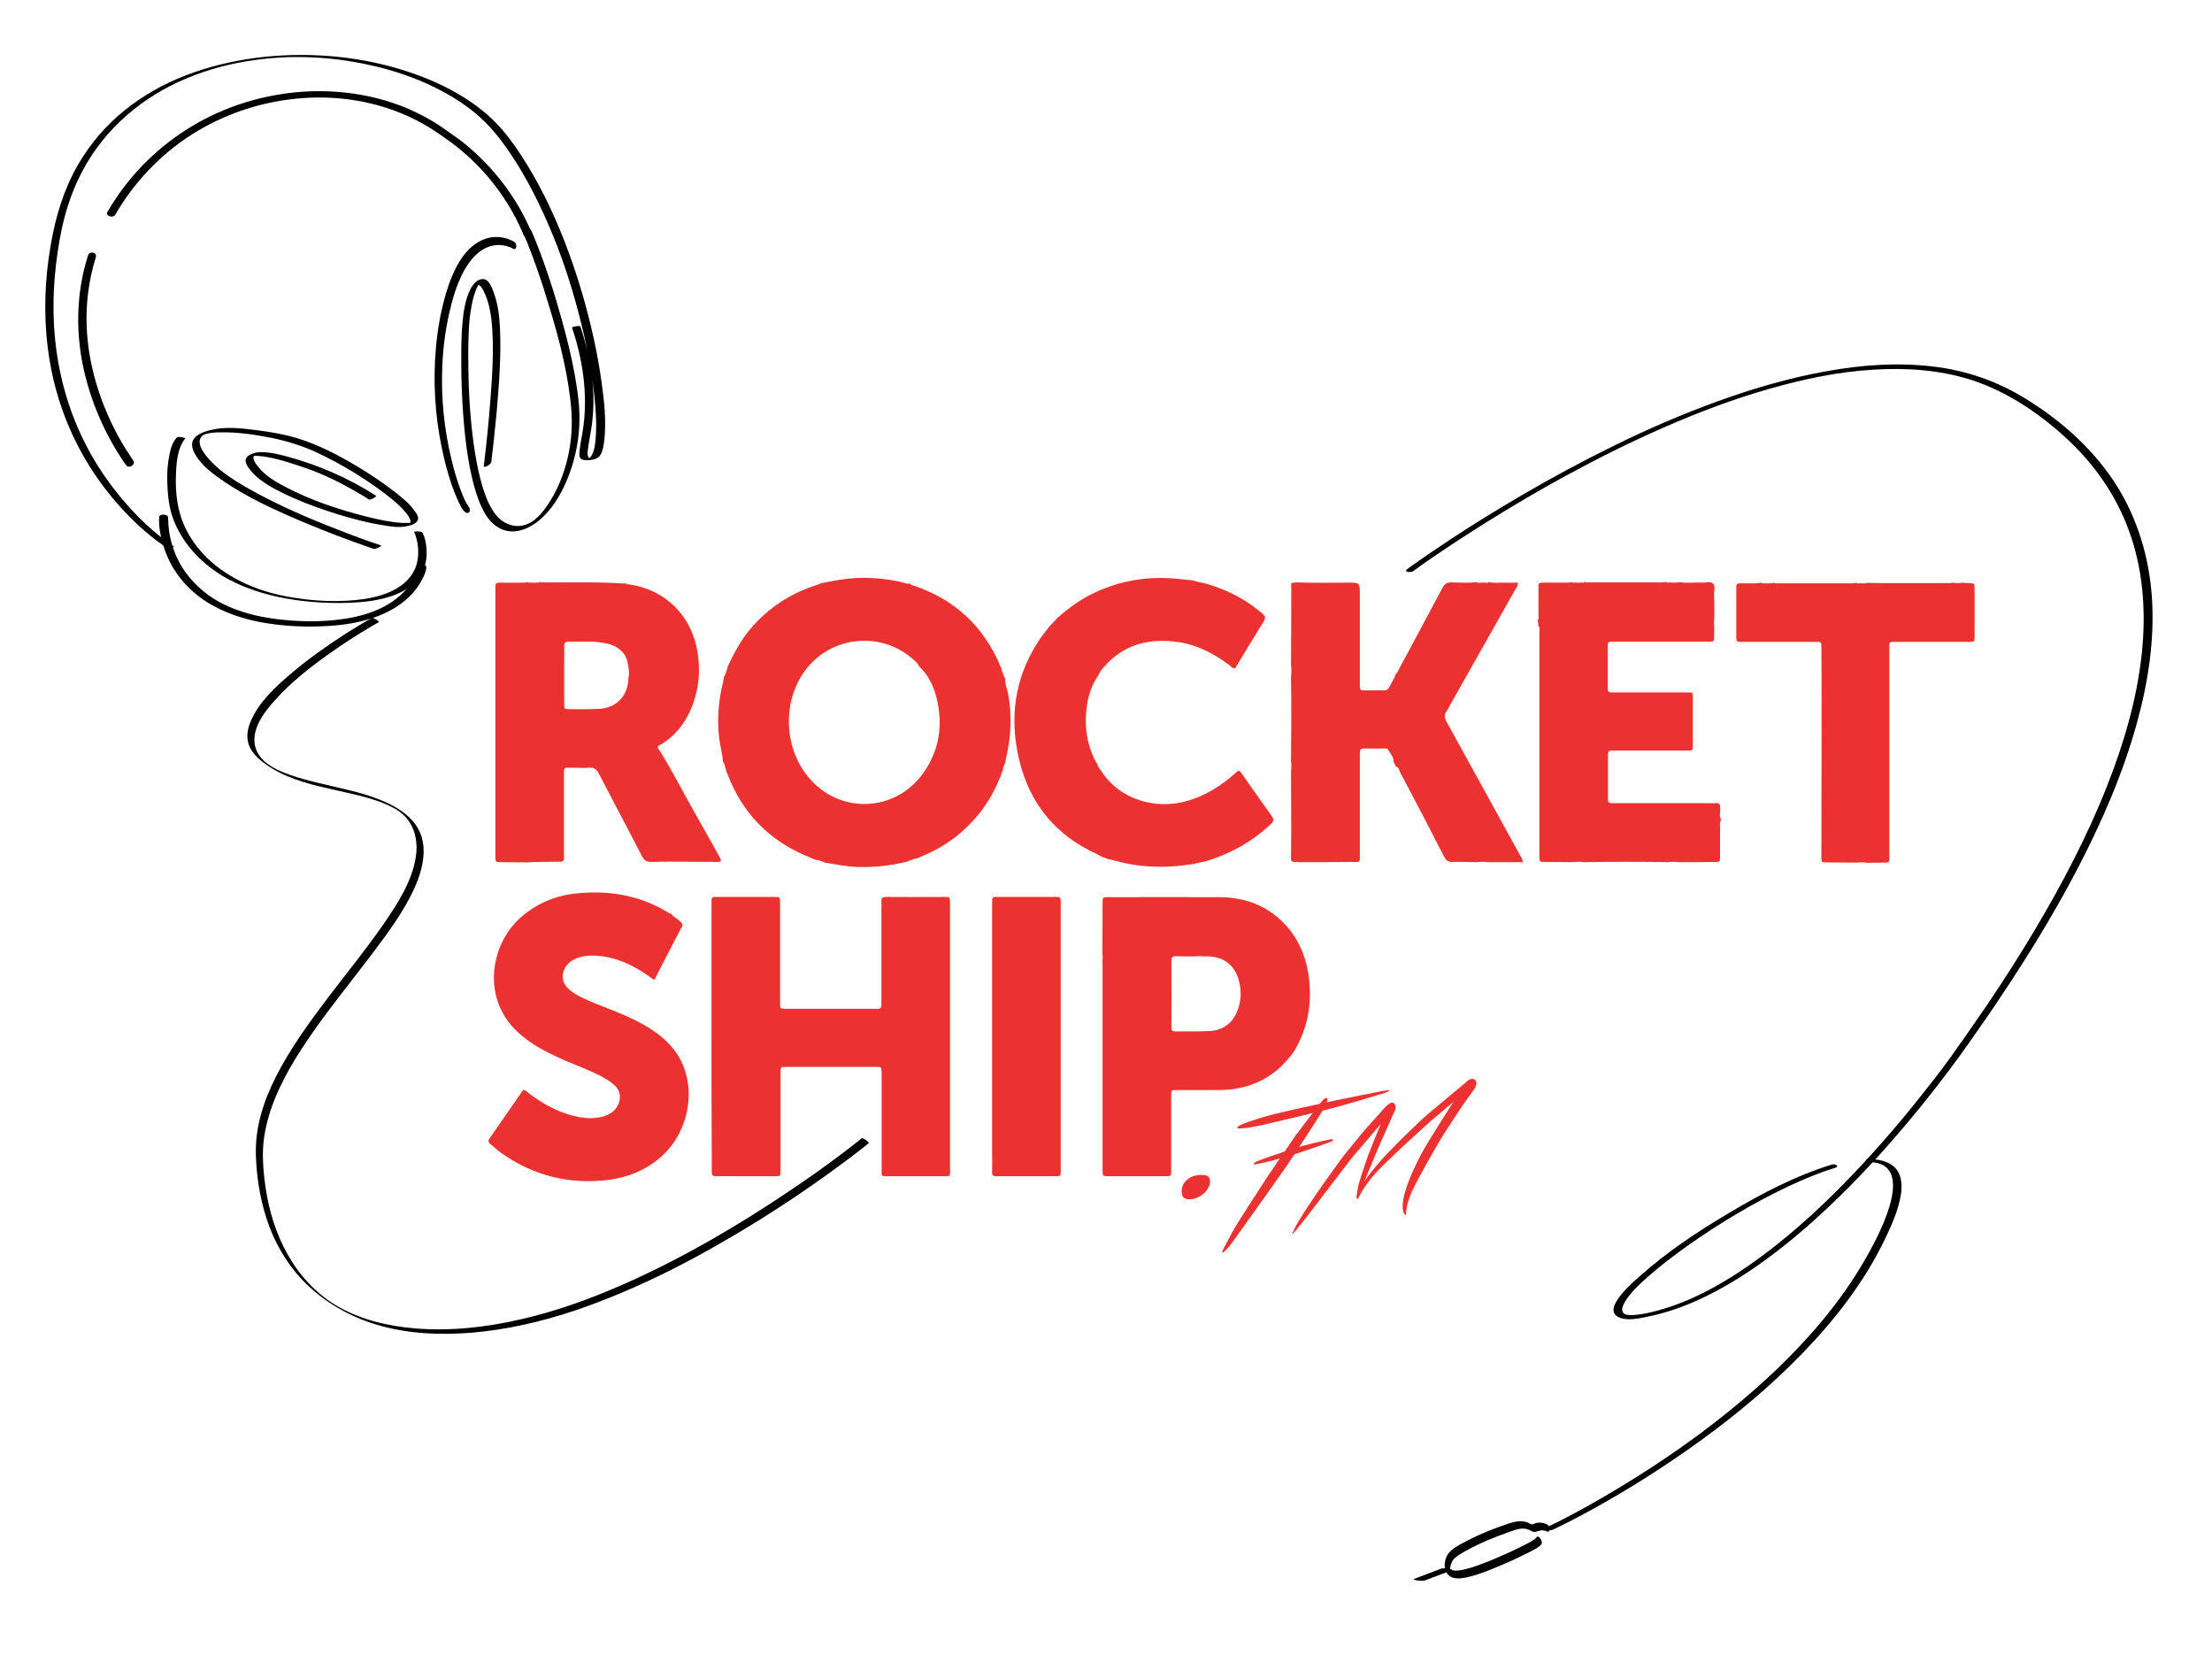
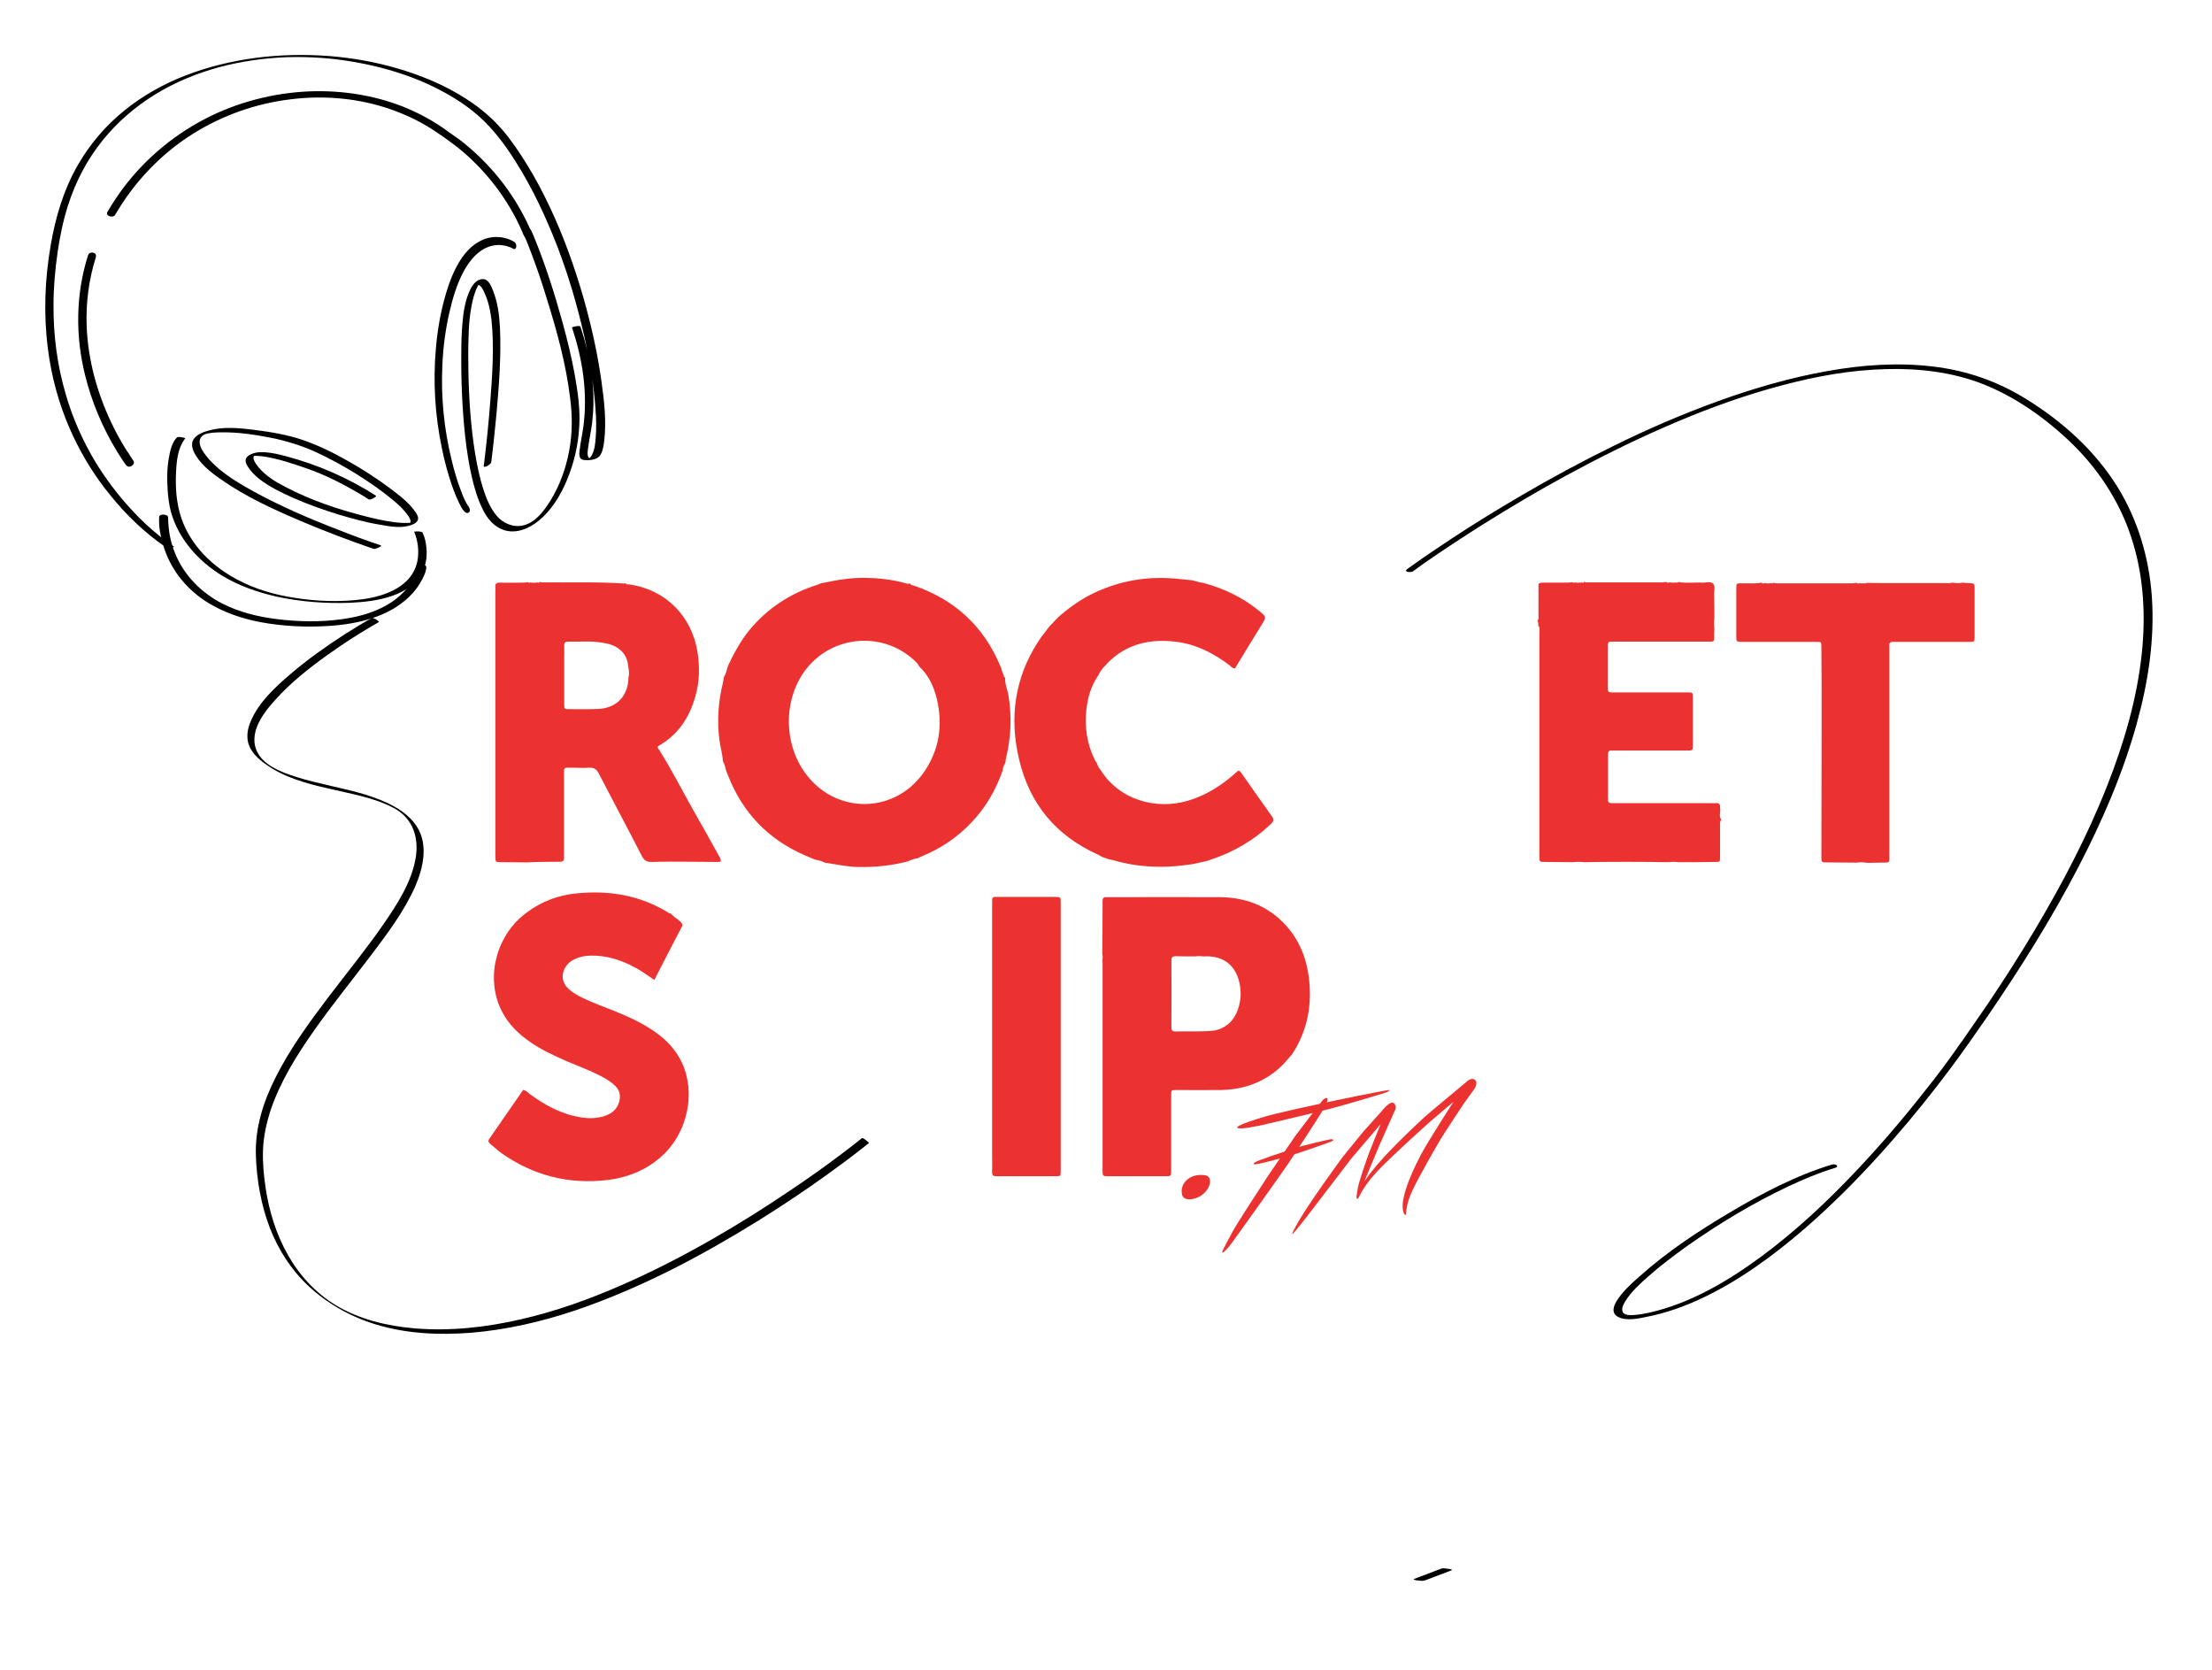
<svg xmlns="http://www.w3.org/2000/svg" version="1.1" id="Layer_1" x="0px" y="0px" viewBox="0 0 967.2 730" style="enable-background:new 0 0 967.2 730;" xml:space="preserve">
  <style type="text/css">
	.st0{fill:#EC3231;}
</style>
  <g>
    <g>
      <path class="st0" d="M551.5,488.6c0,0-11.2,3.3-10.5,4.4s11-1.2,11-1.2s19.3-4.5,28.4-6.8s25.3-7.3,25.3-7.3s2.2-0.9,1.9-1.2    c-0.3-0.3-26,5-28.5,5.6C576.6,482.7,557.5,486.6,551.5,488.6z" />
      <path class="st0" d="M580.1,480c0,0-0.4-0.2-1.4,0.6s-11.7,15.3-12,15.5c-0.2,0.3-10.3,15-12.3,18c-2,3-14.1,21.7-15,23.5    c-0.9,1.8-5.3,9.5-5,9.9c0.3,0.5,2.3-1.5,4.5-4.5s21.8-30.5,24.3-34.2c2.5-3.7,12.4-18.8,14.6-22.5    C580.1,482.7,581.1,480.2,580.1,480z" />
      <path class="st0" d="M548.9,509c0,0-1.4,0.1-0.3-0.8s12.5-4.6,17-6.1c4.5-1.5,13.4-3.5,15.4-3.9c2-0.5,2.1,0.2,1.8,0.5    c-0.3,0.3-14.7,5.4-21.4,7.3C554.7,507.8,551.4,508.6,548.9,509z" />
      <path class="st0" d="M587.3,505.5c0,0-16.2,21.9-20.9,30.9c0,0-1.7,3.1-1.3,3.1s7.3-8.9,7.3-8.9l18.5-24.2l12.8-15    c0,0-4.9,12-5.6,14c-0.7,2-4,11.4-4.4,14c-0.4,2.6-0.7,3.9-0.5,4.4c0.3,0.5,0.6,0.3,0.9-0.3s2.5-5.9,9.9-13.3s19.1-17.9,21.6-20.1    s9.9-8.4,9.9-8.4s-11.4,17.7-14,22.7c-2.6,4.9-6.6,13.2-7.8,19.3s0.7,7.4,0.7,7.4s0.4,0.2,0.4-0.5c0.1-0.7-0.1-3.9,2.7-10    c2.8-6.1,10.8-19.9,12.3-22.4c1.5-2.5,9.8-15.2,11.2-17.1c1.4-1.9,3.7-5.1,3.7-5.1s1.7-2.6,0.3-3.9c-1.4-1.3-3.6,0.5-4.2,1.2    c0,0-17.9,14.8-19,16c-1.1,1.2-18.2,16.4-25.3,27.3l6.5-15.6l6.7-15.1c0,0,1.4-2.1-0.2-3.6s-5.4,3.5-5.4,3.5l-8,8.9L587.3,505.5z" />
      <path class="st0" d="M527.6,513.9c0,0-4.5-1.2-8,1.4c-3.6,2.6-3.1,6.4-2.5,7.6c0.6,1.1,2.3,2,5.7,0.9c3.4-1.1,5.4-3.8,6-5.7    C529.4,516.2,529.1,514.6,527.6,513.9z" />
      <path class="st0" d="M318.3,291.1c2.6-5.5,5.5-10.9,9.4-15.7c8-9.6,18-16.1,29.8-19.8c0.5-0.1,0.9-0.4,1.4-0.6    c0.4-0.1,0.7-0.2,1.1-0.2c6.1-1.3,12.2-2.3,18.4-2.2c5.6,0.1,11.2,0.7,16.6,2.1c0.9,0.2,1.9,0.8,2.9,0.3l0,0    c0.2,0.9,1.1,0.8,1.7,1c17.8,6.1,30.5,17.7,37.8,35.2c0.1,0.3,0.3,0.5,0.4,0.8c0.1,1.3,0.8,2.4,1.2,3.5c0,0.4-0.1,0.8,0.5,0.6l0,0    c-0.2,2.7,0.9,5.1,1.4,7.6c1.6,9.4,1.2,18.8-1.1,28.1c-0.1,0.4-0.1,0.8-0.1,1.2c-0.3,1.2-1.3,2.2-1.2,3.6    c-3,8.6-7.4,16.3-13.7,22.9c-6,6.4-13.1,11.2-21.2,14.6c-0.8,0.3-1.6,0.8-2.4,1.1c-1.6,0.2-3,0.8-4.4,1.4    c-7.1,1.8-14.3,2.6-21.7,2.4c-4.9-0.1-9.7-1.2-14.5-1.9c-1.3-0.7-2.7-1.1-4.2-1.3c-1.6-0.7-3.1-1.3-4.7-2    c-16-7-27.1-18.7-33.4-34.9c-0.2-0.6-0.5-1.1-0.7-1.7c-0.4-1.5-0.7-3-1.5-4.4c-0.2-3.3-1.2-6.5-1.6-9.8c-1-8.3-0.4-16.5,1.6-24.5    c0.2-0.8,0.2-1.6,0.4-2.4C317.4,294.6,317.8,292.9,318.3,291.1z M402.3,291.7c-0.2-0.2-0.4-0.5-0.6-0.7c-0.3-0.9-1.1-1.5-1.7-2.1    c-13.6-12.9-35.4-11.4-47.2,3.2c-10.6,13.2-10.5,33.9,0.4,47.3c13.4,16.6,37.9,16,50.4-1.3c7.1-9.9,8.8-21,6-32.7    C408.3,300.2,406.2,295.5,402.3,291.7z" />
-       <path class="st0" d="M311.1,453.1c0-19.2,0-38.4,0-57.7c0-3.7-0.1-3.3,3.2-3.3c8.1,0,16.1,0,24.2,0c2.6,0,2.6,0,2.6,2.6    c0,14.3,0,28.6,0,42.9c0,3.7-0.3,3.3,3.5,3.4c12.5,0,25,0,37.4,0c0.6,0,1.2,0,1.8,0c1.2,0.1,1.6-0.5,1.6-1.6c0-0.7,0-1.4,0-2.1    c0-13.7,0-27.4,0-41.1c0-0.7,0.1-1.4,0-2.1c-0.2-1.6,0.6-2,2.1-2c8.6,0.1,17.1,0,25.7,0c2.1,0,2.1,0.1,2.2,2.2c0,0.5,0,1,0,1.5    c0,38.2,0,76.5,0,114.7c0,4.1,0.5,3.7-3.7,3.7c-7.5,0-15.1,0-22.6,0c-4,0-3.6,0.5-3.6-3.8c0-13.2,0-26.4,0-39.6c0-0.7,0-1.4,0-2.1    c-0.1-2.3-0.1-2.3-2.4-2.3c-13.1,0-26.2,0-39.2,0c-2.6,0-2.6,0-2.6,2.7c0,13.6,0,27.2,0,40.8c0,0.7,0,1.4,0,2.1    c-0.1,2.1-0.1,2.2-2.2,2.2c-5.7,0-11.5,0-17.2,0c-2.9,0-5.8-0.1-8.8,0c-1.5,0-1.9-0.5-1.9-2c0.1-3.5,0-7,0-10.6    C311.1,485.6,311.1,469.4,311.1,453.1z" />
      <path class="st0" d="M230.8,377c-3.7,0-7.4-0.1-11.2-0.1c-3,0-3,0.2-3-2.9c0-19.7,0-39.4,0-59.1c0-18.8,0-37.6,0-56.4    c0-0.6,0.1-1.2,0-1.8c-0.2-1.4,0.4-2,1.9-2c3.4,0.1,6.8,0,10.3,0c0.7,0,1.4-0.1,2.1-0.2c0,0,0,0,0,0c0.3,0.3,0.6,0.4,1,0.1    c1,0.2,2.1,0.2,3.1,0c0.4,0.2,0.8,0.3,1-0.3l0,0c0.6,0.4,1.4,0.3,2,0.3c11.6,0.1,23.3-0.3,34.9,0.5c0.2,0,0.4-0.1,0.6-0.2    c0,0,0,0,0,0c0.4,0.8,1.2,0.5,1.9,0.6c15.8,2.4,27.1,13.9,29.6,29.6c1,6.4,0.9,12.8-0.9,19.1c-2.6,9.5-7.7,17.2-16.4,22    c-0.3,0.9,0.4,1.4,0.7,1.9c5.3,8.4,9.8,17.3,14.7,26c4,7,7.9,14,11.8,21c0.5,1,0.5,1.8-1,1.7c-4.6,0-9.2-0.1-13.9-0.1    c-4.9,0-9.9-0.1-14.8,0.1c-2.3,0.1-3.6-0.6-4.6-2.7c-6.2-12.1-12.6-24-18.8-36c-1-1.9-2.1-2.6-4.2-2.5c-2.5,0.2-5,0-7.5,0    c-3.7,0-3.5-0.4-3.5,3.3c0,11.3,0,22.5,0,33.8c0,0.7,0,1.4,0,2.1c0.1,1.4-0.4,2-1.9,1.9c-3.1,0-6.2,0.1-9.3,0.1    C233.9,376.8,232.3,376.9,230.8,377z M274.8,296.1c0.5-1.8,0.1-3.6-0.2-5.4c-0.3-2.9-1.6-5.2-3.8-6.9c-2.1-1.7-4.6-2.4-7.2-2.8    c-5-0.9-10-0.4-15.1-0.5c-1.3,0-1.8,0.4-1.8,1.7c0.1,1.5,0,3,0,4.5c0,7,0,14.1,0,21.1c0,2.2,0.1,2.2,2.2,2.2c4.3,0,8.7,0.1,13-0.1    C269.8,309.4,274.7,304.1,274.8,296.1z" />
-       <path class="st0" d="M567.4,254.6c7.3,0.3,14.6,0.1,22,0.1c5.2,0,5.2,0,5.2,5.3c0,12.6,0,25.3,0,37.9c0,0.7,0,1.4,0,2.1    c-0.1,1.2,0.4,1.9,1.7,1.8c3,0,6,0,9,0c0.9,0,1.6-0.3,2-1.1c0.9-2,2.3-3.7,2.9-5.9c0,0,0,0,0,0c0.8-0.6,1.1-1.6,1.6-2.5    c6.3-11.7,12.6-23.4,18.8-35.1c1-2,2.2-2.7,4.4-2.6c3.6,0.1,7.2,0.3,10.8-0.1c0,0,0,0,0,0c0.3,0.3,0.7,0.5,1.1,0.2    c1,0,1.9,0,2.9,0c0.4,0.2,0.8,0.3,1.1-0.3l0,0c2.3,0.7,4.6,0.2,6.9,0.3c1.9,0.1,3.8,0,5.9,0c0.1,1.4-0.7,2.3-1.2,3.1    c-9.6,17.1-19.3,34.1-28.9,51.2c-0.3,0.6-0.6,1.3-1,1.8c-1.3,1.7-1,3.1,0,4.9c10.7,19.3,21.3,38.7,32,58.1    c0.5,0.9,1.2,1.6,1.2,3.1c-5.1,0-10.2,0-15.3,0c-1.6-0.2-3.1-0.2-4.7,0c-3.5,0-7-0.2-10.5-0.1c-2,0.1-3-0.6-3.9-2.4    c-6.3-12.3-12.7-24.6-19.2-36.8c-0.5-1-0.6-2.4-2.1-2.7c0.2-0.7-0.4-1-0.7-1.5c0.2-2.3-1.5-3.9-2.4-5.7c-0.3-0.6-1-0.5-1.6-0.5    c-2.9,0-5.8,0.1-8.8,0c-1.7-0.1-2,0.7-2,2.2c0,5.6,0,11.3,0,16.9c0,9,0,17.9,0,26.9c0,4.2,0.3,3.6-3.8,3.6    c-7.7,0.1-15.5,0.1-23.2,0.1c-1.2-0.4-3.2,0.7-3.1-1.8c0-4.4,0.1-8.8,0.1-13.2c0-8.3-0.1-16.6-0.1-24.9c0.2-1.4,0.2-2.8,0-4.1    c0.1-12.3,0.2-24.7,0-37c0.2-1.8,0.2-3.5,0-5.3c0-8.4,0.1-16.8,0.1-25.2c0-3.5,0-7,0-10.5c0.7-0.1,1.4-0.2,2.1-0.3l0.2,0.1    l0.2-0.2C567.2,254.6,567.3,254.6,567.4,254.6z" />
      <path class="st0" d="M564.7,461.2c-2,2.3-3.9,4.6-6.2,6.5c-7.1,5.9-15.4,8.6-24.5,8.8c-6.5,0.1-13.1,0-19.6,0    c-2.3,0-2.3,0.1-2.3,2.4c0,10.9,0,21.7,0,32.6c0,2.6,0,2.7-2.6,2.7c-8.2,0-16.5,0-24.7,0c-2.6,0-2.7,0-2.7-2.6    c0-16.4,0-32.8,0-49.2c0-13.9,0-27.7,0-41.6c0-0.3-0.1-0.6-0.1-0.9c0.2-1,0.2-2,0-2.9c0-6.9,0.1-13.9,0.1-20.8c0-0.8,0-1.6,0-2.4    c0-1.1,0.4-1.7,1.6-1.6c0.5,0,1,0,1.5,0c16.1,0,32.2-0.1,48.3,0c10.8,0.1,20.4,3.6,28,11.5c6.8,7.1,10.1,15.8,11,25.5    c1,10.6-0.9,20.6-6.4,29.9C565.7,459.8,565.2,460.5,564.7,461.2z M526.1,418.1c-1.2-0.2-2.4-0.2-3.6,0c-2.8,0-5.6,0-8.4-0.1    c-1.4,0-1.9,0.4-1.9,1.9c0.1,9.7,0,19.5,0,29.2c0,1.2,0.3,1.8,1.7,1.8c5-0.1,10,0.1,15.1-0.2c6.1-0.3,10.5-3.9,12.4-9.8    c1-3,1.3-6.1,0.9-9.2C541.1,422.4,535.3,417.5,526.1,418.1z" />
      <path class="st0" d="M672.2,271.3c0.8-0.6,0.5-1.5,0.5-2.2c0-3.7,0-7.4,0-11.1c0-3.2-0.6-3.3,3.2-3.3c3.2,0,6.4,0,9.6,0    c0.7,0,1.4-0.1,2.1-0.2c0,0,0,0,0,0c0.3,0.3,0.6,0.4,1,0.1c1,0.2,2.1,0.2,3.1,0c0.4,0.2,0.8,0.3,1-0.3l0,0c0.6,0.4,1.3,0.3,2,0.3    c10.7,0,21.4,0,32.1,0c0.6,0,1.2-0.2,1.8-0.2c0,0,0,0,0,0c0.4,0.4,0.8,0.5,1.3,0.2c1.1,0.1,2.1,0.2,3.2,0c0.3,0.2,0.6,0.2,0.7-0.2    l0,0c3.5,0.7,7,0.1,10.5,0.3c1.6,0.1,3.5-0.7,4.7,0.4c1.2,1.2,0.4,3.2,0.5,4.9c0.1,3.4,0.1,6.8,0.1,10.2c-0.2,1.6-0.2,3.1,0,4.7    c0,0.7-0.1,1.4-0.1,2.1c0,3.8,0.5,3.5-3.6,3.5c-13.1,0-26.2,0-39.2,0c-0.7,0-1.4,0-2.1,0c-1.1-0.1-1.6,0.4-1.6,1.6    c0,6.3,0,12.7,0,19c0,1.2,0.5,1.6,1.6,1.6c3.1,0,6.2,0,9.4,0c8,0,15.9,0,23.9,0c2.3,0,2.3,0,2.3,2.3c0,6.8,0,13.7,0,20.5    c0,2.6,0,2.6-2.6,2.6c-10.3,0-20.5,0-30.8,0c-0.7,0-1.4,0-2.1,0c-1.1-0.1-1.6,0.4-1.6,1.6c0,6.6,0,13.3,0,19.9    c0,1.2,0.6,1.5,1.7,1.5c1.7,0,3.4,0,5.1,0c12.8,0,25.6,0,38.3,0c0.6,0,1.2,0.1,1.8,0c1.5-0.2,2.3,0.4,2.1,2c0,0.3,0.1,0.6,0.1,0.9    c0,1.4-0.6,2.9,0.4,4.3c-0.7,1-0.5,2.1-0.5,3.2c0,4.4,0,8.8,0,13.2c0,2.1-0.1,2.1-2.2,2.1c-5.3,0.1-10.6,0.1-15.9,0.1    c-1.5-0.2-3-0.2-4.5,0c-12.3-0.2-24.7-0.2-37,0c-1.6-0.2-3.1-0.2-4.7,0c-4,0-8-0.1-12.1-0.1c-2.6,0-2.6,0-2.6-2.7    c0-19.6,0-39.2,0-58.8c0-13.1,0-26.1,0-39.2c0-0.8,0.4-1.8-0.5-2.5C672.7,272.9,672.7,272.1,672.2,271.3z" />
      <path class="st0" d="M521.8,377.7c-4.9,0.7-9.7,1.3-14.6,1.2c-6.9,0-13.6-0.9-20.2-2.8c-0.9-0.2-1.8-0.4-2.6-0.6    c-0.8-0.3-1.7-0.6-2.5-0.9c-0.6-0.3-1.2-0.7-1.8-1c-18.3-8.2-29.9-22.1-34.5-41.6c-4.3-18.1-2-35.4,8.2-51.3    c1.5-2.4,3.3-4.5,5-6.8c1.3-1.4,2.7-2.8,4-4.2c4.9-4.2,10.1-8,16-10.7c11.4-5.3,23.3-7.2,35.8-6c2.3,0.2,4.6,0.5,6.9,0.7    c1.5,0.4,3,1,4.6,1.1c8.9,2.4,17.2,6.3,24.4,12.2c3.3,2.7,3.3,2.7,1.1,6.2c-3.9,6.3-7.8,12.7-11.6,19c-1.2,0-1.7-0.8-2.4-1.4    c-6.7-5-14-8.9-22.3-10.1c-11.7-1.7-22.4,0.4-31.1,9.2c-0.2,0.2-0.4,0.5-0.5,0.7c-1.5,1.3-2.7,2.9-3.5,4.7    c-3.2,4.5-4.6,9.7-5.2,15.1c-0.8,7.5,0.3,14.8,3.6,21.6c0.3,0.6,0.7,1.2,1.1,1.8c0.3,1.3,1.2,2.4,2,3.5    c7.8,12,23.2,16.9,37.5,12.8c7.9-2.3,14.6-6.5,20.7-11.9c0.5-0.4,0.9-0.8,1.4-1.2c0.1-0.1,0.2-0.1,0.3-0.1    c0.5,0.1,0.8,0.5,1.1,0.9c4.4,6.3,8.9,12.7,13.4,19c1,1.3,0.8,2.2-0.3,3.3c-7.6,7.3-16.5,12.4-26.4,15.7c-0.9,0.3-1.7,0.6-2.6,0.8    C524.9,377,523.3,377.3,521.8,377.7z" />
      <path class="st0" d="M293.4,399.4c1.1,1.5,2.8,2.2,4.1,3.5c0.7,0.7,1.2,1.3,0.6,2.3c-4,7.7-8,15.3-12,23.2c-1-0.7-1.8-1.2-2.6-1.8    c-6.8-4.8-14.1-8.2-22.5-8.8c-3.3-0.2-6.6,0-9.7,1.5c-2,0.9-3.5,2.3-4.5,4.3c-1.4,2.9-0.9,6,1.4,8.3c1.9,1.9,4.2,3.2,6.5,4.3    c4.7,2.3,9.7,4,14.5,6c5.5,2.2,10.9,4.7,15.9,8c5.2,3.4,9.6,7.6,12.5,13.2c7.1,13.7,3.2,32.2-8.9,42.6c-6.5,5.6-14.2,8.7-22.7,9.8    c-17,2.1-32.6-1.8-46.6-11.6c-1.8-1.3-3.4-2.8-5.1-4.2c-0.7-0.6-1-1.2-0.4-2.1c5-7.2,10-14.4,14.9-21.5c1.3,0.4,2.1,1.2,2.9,1.9    c6.8,5,14.1,8.9,22.6,10.2c3.1,0.5,6.2,0.4,9.3-0.4c3.5-1,6.2-2.9,7.2-6.6c0.6-2.5,0.2-4.8-1.7-6.7c-1.8-1.8-3.9-3.1-6.2-4.3    c-4.8-2.5-9.9-4.4-14.9-6.5c-5.7-2.5-11.4-5.1-16.5-8.7c-4.8-3.4-9-7.4-11.8-12.7c-7.3-13.6-3.6-31.6,8.5-42    c7.1-6,15.3-9.3,24.4-10.1c13.6-1.3,26.7,0.8,38.7,7.9C292,398.8,292.6,399.4,293.4,399.4L293.4,399.4z" />
      <path class="st0" d="M811.7,377.1c-4.2,0-8.4-0.1-12.7-0.1c-2.5,0-2.6,0-2.6-2.4c0-19.9,0.1-39.8,0.1-59.7c0-10.7,0-21.3-0.1-32    c0-2.3,0-2.3-2.3-2.3c-10.2,0-20.3,0-30.5,0c-0.7,0-1.4,0-2.1,0c-2.2-0.1-2.3-0.1-2.3-2.1c0-7.1,0-14.3,0-21.4    c0-2.1,0.1-2.1,2.3-2.1c2.9-0.1,5.8,0.3,8.7-0.3c0,0,0,0,0,0c0.4,0.4,0.9,0.5,1.4,0.2c1,0.2,2.1,0.2,3.1,0    c0.3,0.2,0.6,0.2,0.7-0.2l0,0c0.5,0.3,1.2,0.3,1.7,0.3c10.9,0,21.8,0,32.8,0c0.6,0,1.2-0.2,1.8-0.2c0,0,0.2,0,0.2,0    c0.2,0.3,0.5,0.4,0.8,0.2c0.9,0,1.9,0,2.8,0l0.2,0.1l0.2-0.2c0.1,0,0.2,0,0.4-0.1c3.1,0.1,6.2,0.1,9.3,0.1c8.2,0,16.5,0,24.7,0    c1.1,0,2.2,0.2,3.3-0.2c1.5,0.2,3,0.4,4.5,0c0.9,0.1,1.8,0.2,2.7,0.2c2.5,0.1,2.6,0.1,2.6,2.5c0,6.9,0,13.9,0,20.8    c0,2.4,0,2.4-2.6,2.4c-10.4,0-20.7,0-31.1,0c-0.7,0-1.4,0-2.1,0c-1,0-1.5,0.4-1.5,1.4c0,0.8,0,1.6,0,2.4c0,29.7,0,59.3,0,89    c0,4.2,0.4,3.6-3.7,3.7c-2,0-4,0.1-6,0.1C814.9,376.9,813.3,376.9,811.7,377.1z" />
      <path class="st0" d="M433.8,453.1c0-19.2,0-38.5,0-57.7c0-3.7-0.1-3.3,3.2-3.3c8.1,0,16.1,0,24.2,0c2.6,0,2.6,0,2.6,2.7    c0,10.4,0,20.7,0,31.1c0,27.9,0,55.8,0,83.7c0,0.7,0,1.4,0,2.1c0,2.5,0,2.5-2.4,2.5c-5,0-10.1,0-15.1,0c-3.5,0-7,0-10.6,0    c-1.5,0-2-0.5-1.9-1.9c0.1-2.6,0-5.2,0-7.9C433.8,487.4,433.8,470.3,433.8,453.1z" />
    </g>
    <path d="M50.3,94c8.3-14.3,19.9-26.6,33.9-35.4c13-8.2,27.8-13.4,43-15.2c14.4-1.8,29.3-0.5,43.1,4.2c6.7,2.3,13.1,5.3,19.1,9.2   c2.8,1.8,5.6,3.8,8.3,5.8c11.7,8.7,21.5,20.4,28.1,33.3c1.2,2.3,2.2,4.6,3.2,6.9c0.7,1.6,4.3,1,3.6-0.8   c-6.4-15.4-16.8-29-29.8-39.5c-2.2-1.8-4.6-3.3-6.9-5c-5.9-4.4-12.4-7.9-19.2-10.7c-14-5.6-29.4-7.7-44.4-6.7   c-15.8,1.1-31.5,5.6-45.3,13.3c-14.6,8.1-27.3,19.7-36.5,33.6c-1.2,1.8-2.4,3.7-3.5,5.6C45.9,94.5,49.4,95.4,50.3,94L50.3,94z" />
    <path d="M58.2,201.2c-0.3-0.4-0.6-0.8-0.8-1.2c-0.1-0.2-0.3-0.4-0.4-0.6c-0.1-0.1-0.2-0.2-0.2-0.3c-0.2-0.4,0.1,0.2-0.1-0.2   c-0.4-0.6-0.8-1.3-1.3-1.9c-2.5-4-4.8-8.1-6.8-12.4c-6.2-13.1-10.1-27.3-10.7-41.8c-0.4-10.2,0.9-20.5,4-30.3   c0.7-2.3-2.7-2.9-3.4-0.9c-5.4,17-5.6,35.1-1.3,52.4c2.9,11.8,7.7,23.1,14,33.4c1.3,2,2.5,4.1,4,6   C56.6,205.1,59.6,202.9,58.2,201.2L58.2,201.2z" />
    <path d="M214.8,202c0.9-7,1.6-14.1,2.3-21.2c1.1-12.5,2.1-25.2,1.5-37.8c-0.3-5.5-1-10.8-3-15.9c-0.7-1.8-2-5.2-4.5-5.1   c-2.6,0-4.5,2.5-5.5,4.6c-2.2,4.5-3,9.9-3.4,14.8c-0.4,4.3-0.5,8.7-0.5,13c-0.1,12.2,0.4,24.4,1.7,36.4c0.7,6.1,1.6,12.2,3,18.1   c1.1,4.8,2.6,9.7,4.9,14.2c1.9,3.7,4.6,7,8.7,8.5c5.5,2,11.3-0.5,15.6-4c5.5-4.5,9.4-10.9,12.1-17.3c3.3-7.7,5.2-16,5.6-24.3   c0.4-7.4-0.7-14.9-2-22.2c-1.4-7.8-3.3-15.5-5.4-23.1c-3.4-12.3-7.3-24.6-12.1-36.4c-0.5-1.3-1.1-2.6-1.7-3.9c-0.4-0.8-3.7,1-3.2,2   c1.6,3.2,2.8,6.7,4.1,10.1c2.2,5.9,4.2,11.8,6,17.8c4.5,14.3,8.5,28.9,10.3,43.8c1,7.6,1,15.2-0.4,22.8c-1.4,7.6-4.1,15.3-8.2,21.9   c-2.7,4.4-6.6,9.7-12,10.9c-4.4,1-8.8-1-11.6-4.3c-2.7-3.3-4.4-7.3-5.7-11.3c-1.7-5.3-2.8-10.7-3.7-16.1c-1.9-11.9-2.7-24-2.9-36.1   c-0.1-5.1-0.1-10.2,0.1-15.3c0.1-3.3,0.3-6.7,0.8-10c0.5-3.2,1.1-6.5,2.3-9.6c0.4-1.1,1-2.1,1.5-3c0.1-0.2-0.1,0,0.1-0.1   c0.2-0.1-0.6,0.3-0.7,0.4c-0.3,0.3-0.1-0.1,0,0c0,0,0,0,0.1,0.1c0.2,0.1,0.4,0.2,0.6,0.3c1,0.7,1.6,1.9,2.1,3   c0.9,1.9,1.6,3.9,2.1,6c0.5,2,0.8,4,1.1,6.1c1.2,11.7,0.4,23.7-0.5,35.4c-0.7,9.1-1.6,18.1-2.7,27.1c-0.1,0.5-0.1,1-0.2,1.4   c-0.1,0.7,1.3,0.2,1.6,0C213.7,203.3,214.7,202.7,214.8,202L214.8,202z" />
    <path d="M166.5,238.4c-6.4-2.1-12.8-4.5-19.1-7c-12.4-4.8-24.7-10.1-36.4-16.5c-5.3-2.9-10.5-6-15.1-9.8c-2.1-1.8-4.1-3.7-5.8-5.9   c-1.3-1.7-3-4.1-2.8-6.4c0.1-0.7,0.4-1.5,0.9-2c0.2-0.3,0.5-0.5,0.7-0.6c0.2-0.1,0.3-0.2,0.6-0.3c2.1-0.8,4.9-0.9,7.4-0.9   c7.3-0.1,14.6,1,21.7,2.4c6.5,1.3,12.5,3.2,18.6,5.8c6.6,3,13,6.5,19.1,10.3c5.5,3.5,10.9,7.2,15.9,11.4c1.8,1.5,3.5,3.1,5,4.9   c0.9,1.1,2,2.4,2.3,3.8c0.1,0.5,0,0.8-0.2,1.2c0.1-0.2-0.1,0.1-0.1,0.1c0-0.1,0.1-0.1,0.2-0.2c0.1-0.1,0.7-0.3,0.7-0.3   c0,0-0.3,0.1-0.4,0.1c0.4-0.1-0.1,0-0.2,0c-0.3,0-0.7,0.1-0.9,0.1c-0.9,0-1.8,0-2.7,0c-5.1-0.3-10.1-1.4-15-2.6   c-12.4-3.1-24.9-7.2-36.2-13.2c-4.3-2.2-8.6-4.8-11.7-8.6c-0.8-1-1.6-2-2-3.2c-0.3-0.8-0.1-1.2,0-2c0,0,0.1,0,0,0   c-0.2,0-0.4,0.2-0.5,0.3c-0.6,0.3-0.1-0.1-0.2,0.1c0,0,0,0,0.3,0c0.2,0,0.4,0,0.6-0.1c1.2-0.1,2.5,0.1,3.7,0.2   c6.4,0.9,12.6,3,18.7,5.1c8.2,2.8,15.9,6.7,23.4,11.1c1.4,0.8,2.9,1.7,4.2,2.6c0.8,0.5,3.7-1.3,3.2-1.6   c-12.2-7.8-25.5-13.6-39.5-17.3c-3-0.8-6-1.5-9.1-1.7c-2.5-0.2-5.2,0.1-7.3,1.6c-1.7,1.3-1.2,3-0.2,4.6c1.3,2.1,3.1,3.9,5.1,5.5   c4.5,3.5,9.8,6,14.9,8.3c6.4,2.8,12.9,5.1,19.6,7.2c6.1,1.8,12.2,3.5,18.4,4.5c3.9,0.7,8.3,1.5,12.2,0.5c1.4-0.3,3.7-1.1,4.2-2.6   c0.4-1.1-0.3-2.5-1-3.4c-2.8-4.2-7.2-7.4-11.1-10.4c-5.9-4.4-12.1-8.4-18.5-12c-6.3-3.6-12.9-6.8-19.8-9.2   c-6.8-2.3-14.1-3.5-21.2-4.4c-6.4-0.8-13.5-1.5-19.8,0.3c-2.3,0.6-5,1.6-6.5,3.6c-1.2,1.6-0.9,3.6-0.2,5.4   c2.3,5.1,7.3,9.1,11.8,12.2c11.3,8,24.3,13.8,37.1,19.2c9.3,3.9,18.8,7.5,28.3,10.8c0.5,0.2,1,0.3,1.5,0.5c0.7,0.2,1.7-0.3,2.3-0.6   C165.7,239.4,167.1,238.5,166.5,238.4L166.5,238.4z" />
    <path d="M181.1,232.5c1.7,3.9,2.2,8.7,1.4,12.8c-2.2,10.9-13.7,15.2-23.5,16.6c-10,1.4-20.5,1-30.4-0.6c-8.5-1.3-16.8-3.7-24.4-7.7   c-11.1-5.7-20.6-14.9-24.8-26.8c-2.3-6.6-2.8-13.8-2.4-20.7c0.2-4.5,0.8-10.1,3.6-13.9c0.1-0.2,0.1-0.2,0.3-0.4   c0.4-0.4-1.1-0.6-1.3-0.6c-0.5-0.1-1.9-0.4-2.3,0.1c-2.2,2.2-3,6.1-3.5,9.1c-0.8,4.5-0.8,9.2-0.5,13.7c0.2,3.2,0.6,6.4,1.4,9.5   c3.3,12,12,21.7,22.5,28.1c7.3,4.4,15.4,7.2,23.7,9.1c10.5,2.3,21.6,3.1,32.3,2.7c11.2-0.5,27-2.7,32-14.6c1.3-3.1,1.6-6.6,1.2-9.9   c-0.2-1.9-0.6-4-1.5-5.8c0-0.1-0.1-0.2-0.1-0.3c-0.2-0.5-1.4-0.5-1.8-0.6C182.8,232.3,180.9,232.3,181.1,232.5L181.1,232.5z" />
    <path d="M76,238.9c-1.9-1.2-3.7-2.6-5.5-4c-4.7-3.7-9.1-7.8-13.1-12.2c-5.9-6.4-11.2-13.4-15.7-20.8c-5.6-9.3-10-19.3-13-29.7   c-3.7-12.6-5.4-25.8-5.3-38.9c0-7.7,0.7-15.5,1.8-23.1c1-6.9,2.4-13.7,4.5-20.3c3.3-10.4,8.4-20.2,15.3-28.7   c6.4-7.9,14.2-14.6,22.8-19.9c8.6-5.3,18.1-9.2,27.9-11.9c9.7-2.6,19.7-4,29.7-4.4c10.1-0.3,20.2,0.4,30.1,2.2c9.6,1.7,19,4.3,28,8   c8.1,3.4,16,7.7,22.9,13.1c7.9,6.2,13.8,14,19.1,22.4c7.4,11.7,13.3,24.4,18.3,37.3c4.8,12.6,8.6,25.5,11.6,38.7   c2.4,10.7,4.3,21.6,5,32.5c0.3,3.9,0.4,7.9,0.1,11.8c-0.2,2.5-0.4,5.2-1.5,7.5c-0.3,0.7-0.7,1.3-1.3,1.8c-0.2,0.2-0.1,0-0.3,0.1   c-0.1,0.1,0.4-0.1-0.1,0c0,0,0.3,0,0,0c-0.3,0,0.2,0,0.2,0c-0.3,0,0.2,0,0.2,0c-0.2,0,0.3,0,0.2,0c0,0,0,0,0.1,0   c-0.1-0.1-0.4-0.1-0.6-0.4c-0.2-0.2-0.3-0.6-0.4-0.9c-0.2-1,0-2,0.1-3c0.5-3.7,1.3-7.4,1.8-11.1c0.7-6,0.8-12.1,0.2-18.1   c-0.8-8.2-2.7-16.3-5.3-24.1c-0.2-0.7-3.8,0.1-3.7,0.4c4.7,13.9,6.9,28.6,5,43.2c-0.5,3.6-1.3,7.1-1.7,10.8c-0.2,1.8-0.2,3.7,2,3.9   c2.1,0.2,5.5,0,6.9-1.9c1.3-1.8,1.6-4.3,1.9-6.5c1-8.5,0-17.4-1.2-25.9c-1.7-12.4-4.5-24.7-7.9-36.7c-3.9-13.5-8.7-26.9-14.7-39.6   c-3-6.4-6.3-12.6-10-18.6c-3.2-5.2-6.7-10.4-10.7-15.1c-5.5-6.4-12.2-11.6-19.5-15.8c-8.2-4.8-17-8.3-26.1-11   c-9.8-2.9-20-4.7-30.1-5.5c-10.7-0.8-21.5-0.6-32.2,0.8c-10.5,1.4-20.9,3.9-30.7,7.7c-9.6,3.7-18.7,8.8-26.7,15.3   c-8.2,6.6-15.1,14.7-20.4,23.9c-6.2,10.8-9.7,22.6-11.8,34.8c-2.6,14.9-3.2,30.1-1.3,45.1c1.5,12.2,4.7,24.1,9.6,35.3   c4,9.2,9.1,17.9,15.2,25.9c4.6,6,9.7,11.7,15.3,16.8c3.2,2.9,6.6,5.7,10.2,8.2c0.5,0.3,1,0.7,1.4,1c0.6,0.4,1.7,0.1,2.3,0   C74.9,239.5,76.4,239.1,76,238.9L76,238.9z" />
    <path d="M69.6,226c-0.3,4.6,0.8,9.4,2.2,13.7c3.3,10.1,10.4,18.5,19.5,24c6.8,4.1,14.5,6.7,22.2,8.2c10,1.9,20.5,2.4,30.7,1.7   c12.2-0.8,25.6-3.9,34.7-12.7c2.4-2.3,4.4-5,5.9-8c0.7-1.4,1.5-3.1,1.6-4.7c0-0.1,0-0.1,0-0.2c0.2-1.4-3.5-1.7-3.7-0.2   c0,0.3-0.1,0.6-0.2,0.8c0,0.1-0.1,0.3-0.1,0.4c0.1-0.3,0,0.1-0.1,0.3c-0.1,0.4-0.3,0.9-0.4,1.3c-1,2.5-2.5,5-4.2,6.9   c-7,8.2-17.9,11.8-28.3,13.2c-9.5,1.3-19.3,1.1-28.7-0.1c-8-1-16-3-23.2-6.6c-9.5-4.8-17.2-12.6-21.1-22.5c-2-5-2.8-9.9-2.9-15.2   c0-0.1,0-0.2,0-0.2C73.4,224.7,69.6,224.5,69.6,226L69.6,226z" />
    <path d="M224.8,105.7c-2.3-1.4-5.1-2.1-7.8-2.1c-6.4,0-11.6,4.1-15.1,9.2c-3.2,4.7-5.3,10.1-6.9,15.5c-2.3,7.8-3.7,15.8-4.4,23.9   c-1.3,14.6-0.4,29.4,2.6,43.7c1.1,5.4,2.5,10.7,4.3,16c1.2,3.4,2.5,6.8,4.3,10c0.3,0.5,0.5,0.9,0.9,1.3c0.5,0.6,1.3,1.4,2.2,0.9   c0.8-0.5,0.6-1.7,0.2-2.3c-1.7-2.4-2.5-4.5-3.6-7.4c-1.7-4.4-3-9-4.1-13.6c-3.2-13.2-4.6-26.9-4-40.5c0.3-8,1.3-15.9,3.1-23.7   c1.4-6.1,3.2-12.2,6.1-17.7c2.9-5.5,7.5-10.9,13.9-11.7c1.1-0.1,1.6-0.2,2.8,0c0.5,0,0.9,0.1,1.4,0.2c0.2,0,0.4,0.1,0.6,0.1   c0.1,0,0.2,0.1,0.3,0.1c0.3,0.1-0.2-0.1,0,0c0.6,0.2,1.2,0.4,1.8,0.6c0.2,0.1,0.4,0.2,0.6,0.3c0.3,0.1,0.6,0.3,0,0   c0,0,0.1,0,0.1,0.1C225.9,109.8,226.4,106.7,224.8,105.7L224.8,105.7z" />
    <path d="M162.6,270.1c-4,2.3-8,4.7-11.9,7.2c-8.2,5.3-16.1,10.9-23.5,17.2c-6.8,5.8-14.1,12.5-17.6,20.9c-1.3,3-1.9,6.4-1,9.6   c1.1,3.7,4.1,6.6,7.2,8.8c8.1,6,18.1,8.7,27.8,10.9c9.6,2.3,20,3.9,28.7,8.6c3.4,1.8,6.2,4.6,7.9,8.1c2,4.2,2.3,8.9,1.6,13.4   c-1.7,10.5-7.8,20-13.7,28.6c-7.7,11.2-16.3,21.7-24.6,32.6c-8.3,11-16.5,22.2-22.8,34.6c-5.6,11-9.3,22.6-8.8,35   c0.4,10.6,2.3,21.3,6.1,31.2c3.7,9.5,9.3,18.3,16.8,25.3c8.3,7.8,18.5,13.5,29.3,16.8c13.6,4.2,28,4.8,42,3.7   c15.5-1.3,30.6-4.8,45.3-9.7c14.7-5,29-11.2,42.9-18.2c13-6.6,25.7-13.9,38.1-21.6c9.9-6.2,19.6-12.7,29.1-19.5   c5.5-4,11-8,16.4-12.3c0.7-0.6,1.4-1.1,2.1-1.7c0,0-2.6-2.5-3.2-2c-2.8,2.3-5.6,4.4-8.5,6.6c-7.5,5.7-15.3,11.2-23.1,16.4   c-10.9,7.4-22.1,14.4-33.6,21c-13.1,7.5-26.5,14.4-40.3,20.4c-14,6.1-28.5,11.3-43.4,14.7c-15.1,3.5-30.9,5.3-46.5,4   c-12-1-24.3-3.9-34.7-10.2c-8.7-5.3-15.8-13-20.8-21.9c-5.2-9.1-8.3-19.3-9.8-29.6c-0.8-5.4-1.3-10.9-1.1-16.3   c0.2-5.9,1.5-11.7,3.3-17.3c4.2-12.5,11.3-23.9,18.8-34.6c8-11.4,16.8-22.2,25.2-33.3c7.1-9.4,14.4-19.1,19.2-29.9   c3.5-8,5.8-18,1-25.9c-4.7-7.7-14.4-11.7-22.6-14.3c-9.9-3-20.2-4.6-30.2-7.7c-6.9-2.2-16.4-5.6-18.2-13.7   c-1.6-7.5,4.2-15,8.9-20.1c6.7-7.5,14.7-13.8,22.8-19.6c6.3-4.5,12.7-8.7,19.4-12.6c1-0.6,2-1.2,3.1-1.8c0.2-0.1-1.3-1.2-1.4-1.2   C164,270.7,163,269.9,162.6,270.1L162.6,270.1z" />
-     <path d="M817.6,508c21.8,0.7,2.4,35-2.8,43.8c-10.1,17.3-23.2,32.6-37.6,46.5c-13.9,13.3-29,25.3-44.7,36.2   c-12.3,8.5-25,16.4-38,23.7c-4.1,2.3-8.3,4.5-12.5,6.7c-2,1-4,1.9-5.9,2.9c-0.1,0-0.2,0.1-0.3,0.1c-0.8,0.4,0.3,0.8,0.6,0.9   c0.8,0.2,1.8,0.2,2.6-0.1c5.3-2.5,10.5-5.2,15.6-8c12.9-7,25.4-14.7,37.5-22.9c15.8-10.7,31.1-22.5,45.1-35.5   c14.9-13.9,28.7-29.3,39.4-46.7c2.6-4.3,5-8.6,7.2-13.1c2.4-4.9,4.7-9.9,6.2-15.2c1.2-4.2,2.2-9.1,0.7-13.4c-1.1-3.3-3.8-5.3-7-6.3   c-1.9-0.6-4-0.8-6-0.9c-0.4,0-1.9,0-1.9,0.6C815.8,507.9,817.3,508,817.6,508L817.6,508z" />
    <path d="M617.9,249.7c2.8-2.1,5.7-4.1,8.6-6.1c7.8-5.3,15.6-10.4,23.6-15.4c11.4-7.1,22.9-13.9,34.7-20.3   c13.8-7.5,28-14.6,42.4-20.9c15-6.6,30.3-12.4,46-16.9c15-4.3,30.4-7.6,46-8.5c14.3-0.9,28.8,0.1,42.5,4.4   c16,5.1,30.8,15.2,42.9,26.6c12.4,11.7,22,26.1,27.3,42.3c5.4,16.3,6.4,33.8,4.6,50.8c-2.1,19.8-7.8,39.2-15.1,57.7   c-8.6,21.9-19.6,42.8-31.6,63c-6.6,11.1-13.6,22-20.8,32.7c-3.7,5.4-7.5,10.8-11.2,16.2c0.1-0.2,0.1-0.1-0.1,0.1   c-0.2,0.3-0.4,0.5-0.6,0.8c-4.8,7-9.9,13.8-15.2,20.4c-9.7,12.4-19.9,24.3-30.7,35.7c-12.6,13.3-26.1,25.9-40.8,36.8   c-13.8,10.2-29.1,19.4-45.9,23.9c-3,0.8-6.1,1.5-9.3,1.8c-1.6,0.1-3.2,0.3-4.6-0.3c-0.7-0.3-1.3-0.9-1.3-2c0-1.3,0.7-2.6,1.4-3.7   c2.5-4.1,6.4-7.6,10-10.8c5.4-4.8,11.2-9.1,17-13.3c13.9-9.8,28.7-18.7,44.1-26c6.6-3.1,13.4-6,20.4-8.1c2.4-0.7,0.4-2-1.2-1.5   c-15.8,4.8-30.8,12.7-44.9,21.1c-13.7,8.1-27.1,17-39,27.6c-2.5,2.2-16.3,13.8-9.9,17.7c3.6,2.2,9.3,0.9,13.1,0.1   c8.1-1.6,16-4.4,23.5-7.9c16.6-7.8,31.5-18.7,45.3-30.6c13.8-12,26.6-25.1,38.6-38.9c9-10.3,17.6-21,25.8-32   c5.2-7,10.2-14.2,15.2-21.4c14.6-21.3,28.4-43.2,40.3-66.2c10.3-19.9,19.3-40.6,25.3-62.3c5-18,7.9-36.8,6.6-55.5   c-1.2-16.9-6.1-33.5-15-47.9c-9.8-15.8-23.9-28.5-39.7-38.3c-12.6-7.9-26.4-12.7-41.2-14.4c-15.3-1.8-30.8-0.7-45.9,2   c-16.3,2.9-32.2,7.5-47.7,13.1c-15.7,5.7-31.1,12.3-46,19.7c-13.7,6.7-27,13.9-40.2,21.6c-10.4,6.1-20.7,12.4-30.7,19   c-5.7,3.8-11.4,7.6-17,11.6c-0.7,0.5-1.5,1.1-2.2,1.6C613.5,250.1,617,250.4,617.9,249.7L617.9,249.7z" />
-     <path d="M676.3,666.3c-1.5-0.7-3.4-0.9-5-0.4c-0.5,0.2-1.1,0.5-1.5,0.5c-0.3,0-0.7-0.3-0.9-0.4c-3-1.6-6-1-9.2,0   c-6.9,2.3-13.8,5.1-20.2,8.6c-2.2,1.2-5,2.7-6.4,4.8c-1.5,2.3-2,5.8-0.5,8.2c2.1,3.3,6.5,2.5,9.8,1.7c4-1,7.9-2.5,11.7-4.1   c4.2-1.7,8.4-3.6,12.4-5.6c1.3-0.6,2.5-1.2,3.8-1.9c1.2-0.7,2.9-1.5,3.7-2.7c0.8-1.1-1.3-4.2-2.1-3c-0.6,0.8-1.7,1.4-2.5,1.9   c-1.1,0.7-2.2,1.2-3.4,1.8c-3,1.5-6.1,3-9.2,4.3c-3.7,1.7-7.5,3.2-11.4,4.6c-1.7,0.6-3.4,1.1-5.2,1.5c-1.7,0.4-3.8,0.8-5.5,0.2   c-0.2-0.1-0.4-0.2-0.6-0.3c-0.2-0.1-0.1-0.2-0.1,0c0,0.3,0.1,0.1,0.1,0.1c0-0.3-0.1-0.3,0-0.7c0.1-1,0.6-2.4,1-3.1   c1.3-1.9,3.8-3.2,5.8-4.3c6-3.4,12.5-6,19-8.3c2.9-1,6-2.3,8.9-0.8c0.8,0.4,1.7,1,2.8,0.7c1.1-0.3,1.9-0.7,3.1-0.6   c0.7,0.1,1.3,0.3,1.9,0.5c0.8,0.4,1-0.6,1-1.2C677.7,667.6,677.1,666.7,676.3,666.3L676.3,666.3z" />
    <path d="M623,690.9c3.4-1.3,6.8-2.6,10.3-3.9c0.5-0.2,1-0.4,1.5-0.6c0.3-0.1-0.2-0.3-0.2-0.3c-0.4-0.2-1-0.3-1.5-0.3   c-0.9-0.1-2.2-0.4-3.1,0c-3.4,1.3-6.8,2.6-10.3,3.9c-0.5,0.2-1,0.4-1.5,0.6c-0.3,0.1,0.2,0.3,0.2,0.3c0.4,0.2,1,0.3,1.5,0.3   C620.8,691,622.1,691.2,623,690.9L623,690.9z" />
  </g>
</svg>